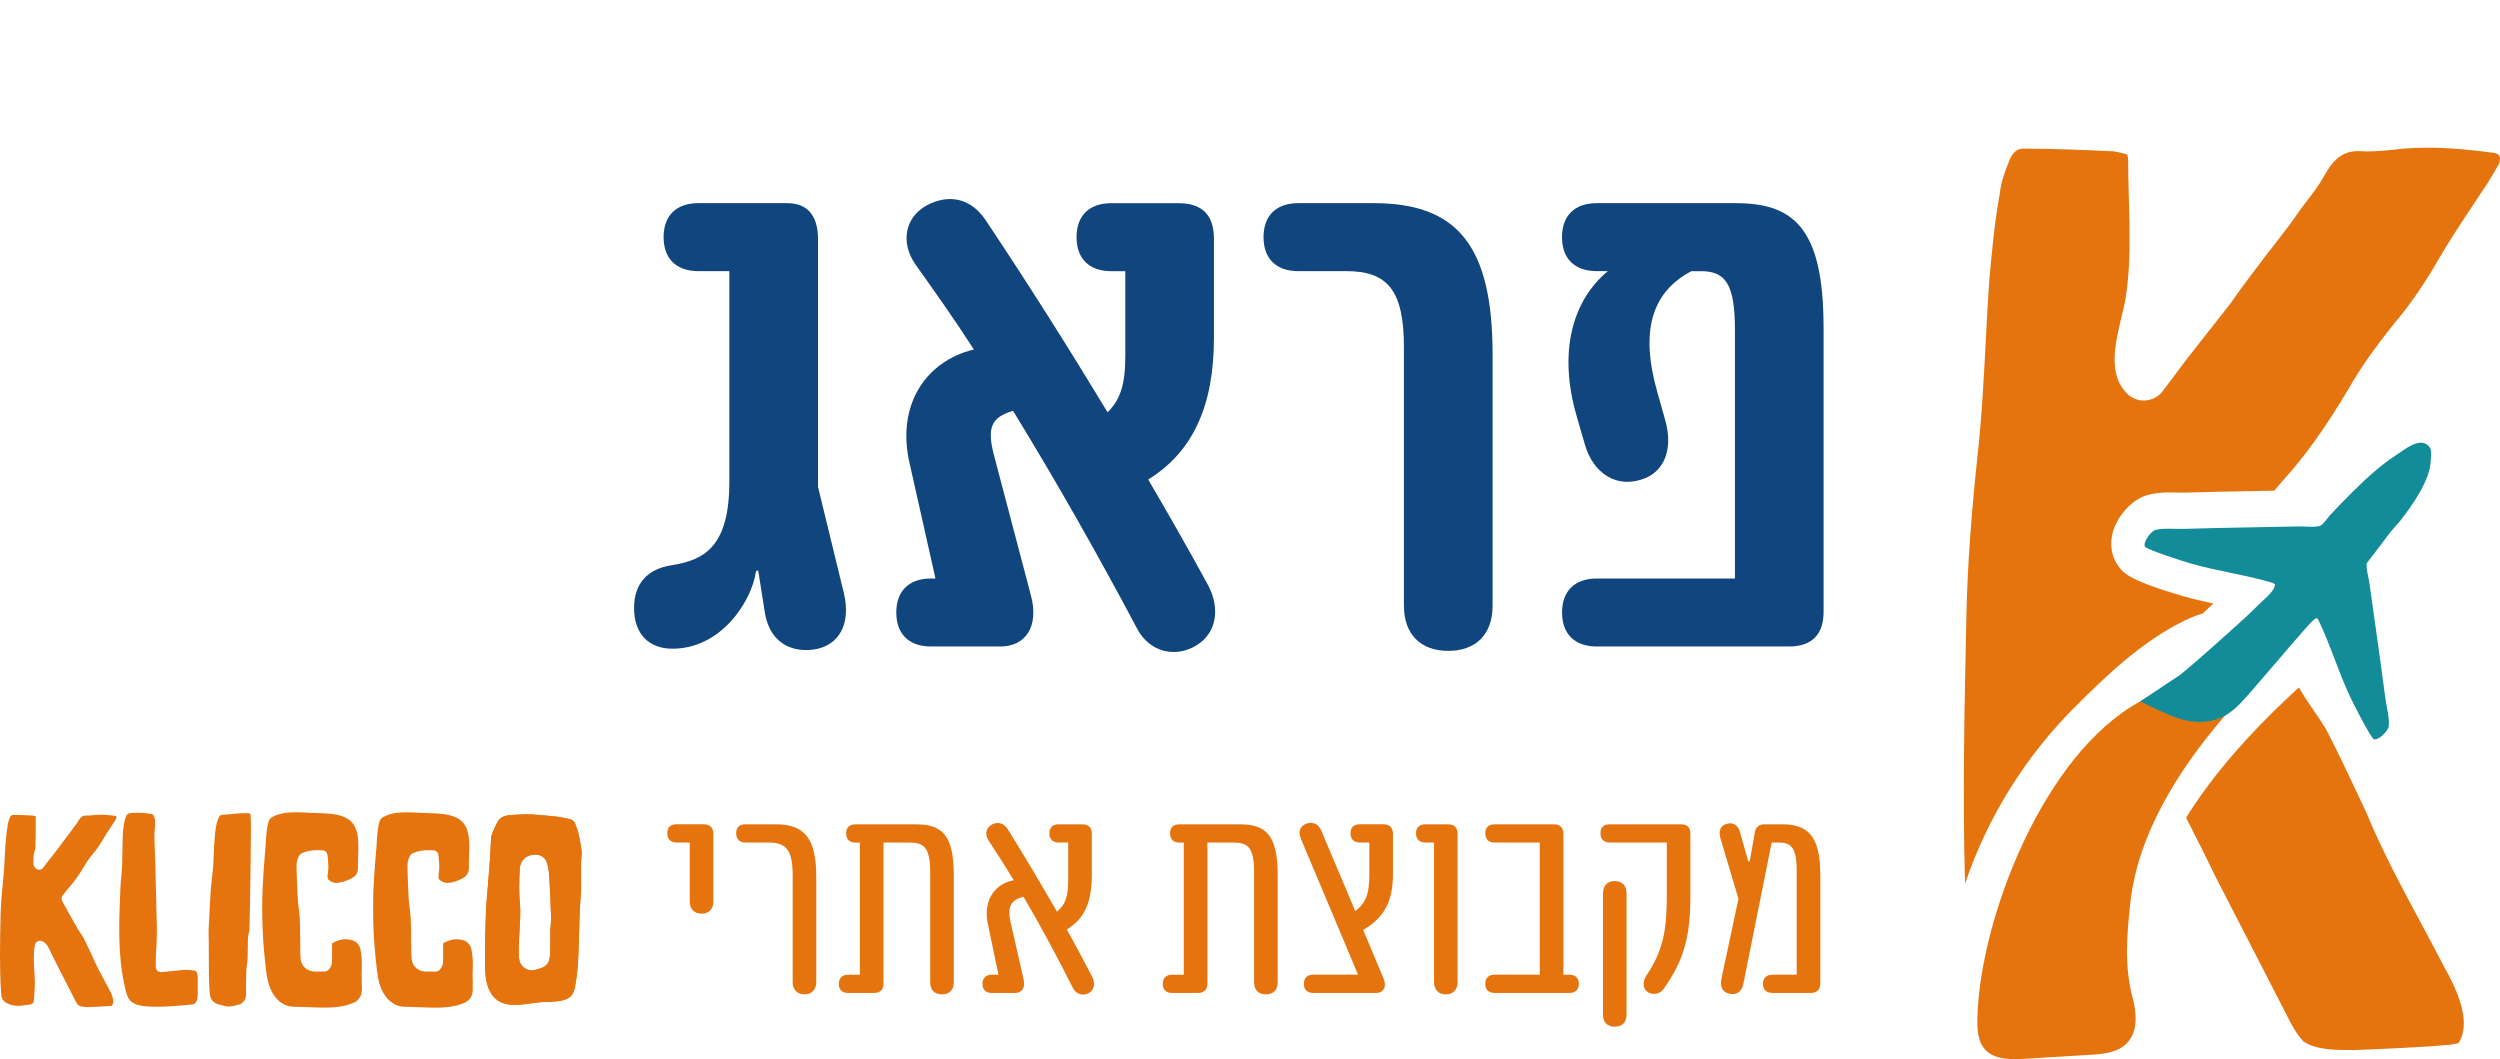
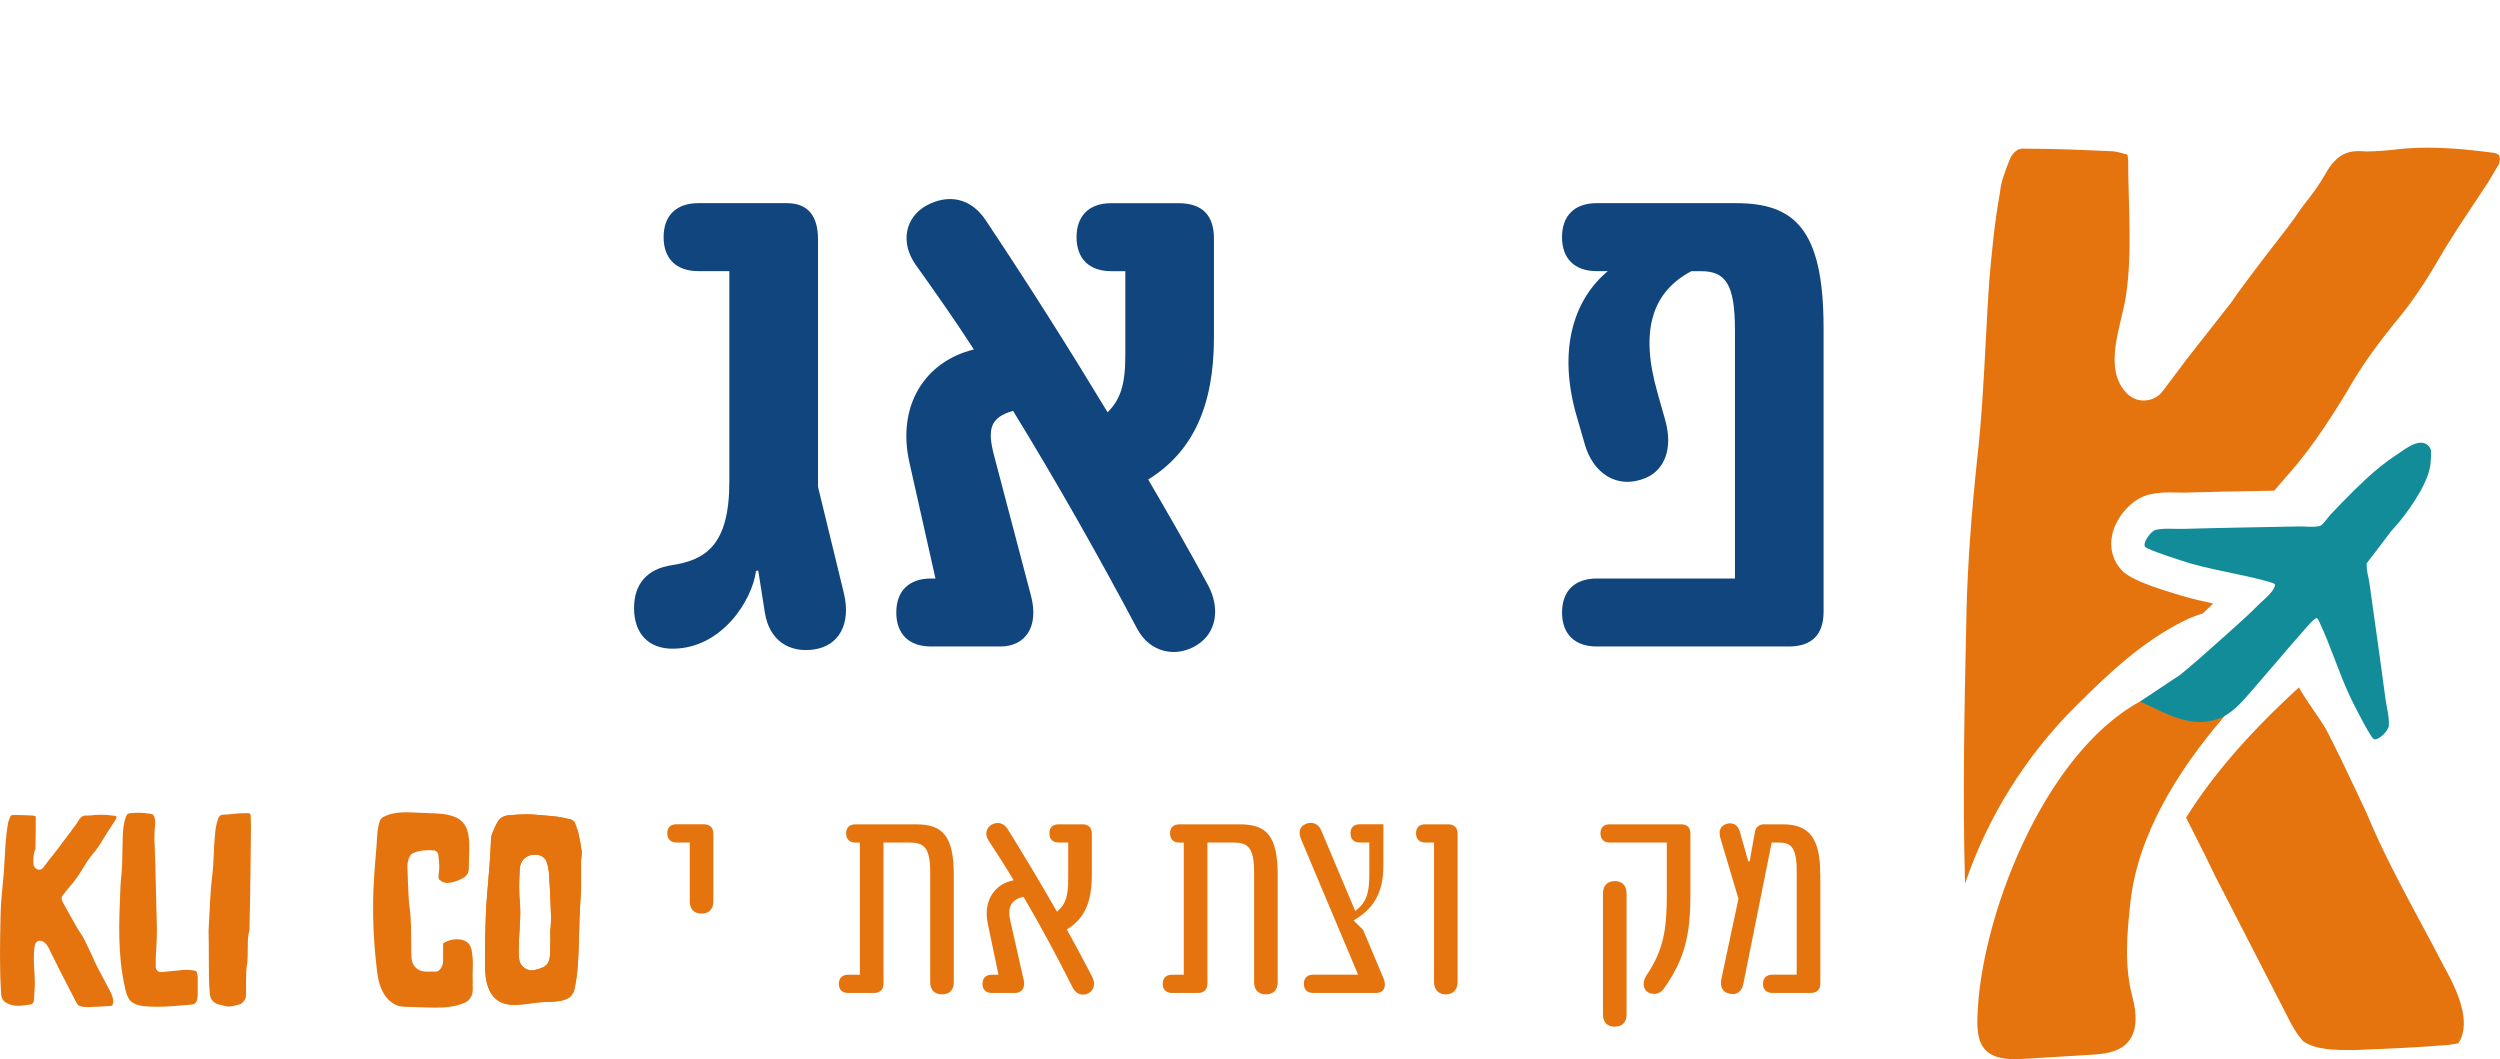
<svg xmlns="http://www.w3.org/2000/svg" id="Layer_2" data-name="Layer 2" viewBox="0 0 612.61 259.54">
  <defs>
    <style>      .cls-1 {        fill: #e5740e;      }      .cls-1, .cls-2, .cls-3 {        stroke-width: 0px;      }      .cls-2 {        fill: #138c99;      }      .cls-3 {        fill: #11457e;      }    </style>
  </defs>
  <g id="Layer_1-2" data-name="Layer 1">
    <path class="cls-1" d="M501.05,257.35c.17,0,.34,0,.51,0,.23,0,.47,0,.7-.02-.41,0-.8.02-1.21,0ZM612.45,38.15c-.22-.37-.87-.65-1.74-.76-.04,0-.08,0-.11,0-4.27-.56-9.94-1.2-15.71-1.2-2.03,0-4.04.07-5.96.23l-.11.02c-3,.34-6.09.67-8.98.67-.17,0-.34-.02-.53-.03-.44-.03-.85-.06-1.26-.06-2.65,0-5.5.69-8.26,5.64-1.46,2.65-3.09,4.76-4.67,6.79-.41.53-.83,1.08-1.24,1.63-2.1,3.14-4.43,6.12-6.68,9.01-1.4,1.8-2.85,3.65-4.21,5.51,0,0-.03.03-.05.04-.38.52-.78,1.03-1.18,1.57-1.65,2.21-3.37,4.46-4.87,6.71-.08.11-.16.24-.25.36l-.63.78c-3.39,4.33-6.78,8.63-10.17,12.95l-3.17,4.23-2.71,3.59c-.99,1.34-2.53,2.17-4.21,2.3-.14,0-.28.02-.43.02-1.51,0-2.97-.6-4.06-1.68-6.13-6.02-1.43-16.69-.34-23.76,1.67-10.83.57-22.57.57-33.53,0-.24-.09-.76-.19-1.3-1.22-.34-2.36-.66-3.39-.8-7.38-.34-14.57-.65-21.48-.65-.14,0-.28,0-.44,0-.09-.02-.17-.02-.27-.02-1.71,0-2.7,1.48-3.15,2.44-1.17,2.92-2.26,5.68-2.5,8.4-.03.17-.05.34-.09.51-1.25,6.95-1.88,13.8-2.53,21.06v.03c-.33,4.8-.59,9.63-.83,14.33-.51,9.67-1.03,19.66-2.15,29.53-1.45,13.77-2.31,25.86-2.59,36.92v.22c-.5,22.86-.98,44.77-.36,66.68,5.58-16.46,14.98-31.5,27.44-43.8,6.89-6.81,15.47-15.28,26.27-20.63,1.34-.66,2.85-1.26,4.54-1.79.35-.32.7-.64.96-.89l.47-.44c.39-.35.78-.72,1.15-1.09-2.52-.54-5.07-1.13-7.58-1.86-13.01-3.78-14.47-5.7-15.54-7.12-1.96-2.6-2.42-5.97-1.26-9.26,1.18-3.33,4.39-7.4,8.63-8.46,1.92-.47,3.81-.53,5.25-.53.59,0,1.2,0,1.79.03.44,0,.86.02,1.26.02h.39c6.21-.19,12.51-.3,18.6-.41,1.15-.02,2.28-.04,3.42-.07.77-.94,1.58-1.9,2.43-2.85,5.14-5.67,9.99-12.45,15.72-22.02,2.74-4.84,6.13-9.72,11-15.8.03-.05.08-.1.11-.16,3.49-4.07,6.94-8.97,10.23-14.57,2.94-5.15,6.23-10.11,9.42-14.91,1.17-1.76,2.34-3.52,3.48-5.27l1.47-2.46,1.16-1.95c.36-1.04.29-1.78.1-2.09ZM598.84,236.75c-.04-.08-.08-.15-.12-.23-1.84-3.56-3.8-7.22-5.71-10.76-4.58-8.56-9.35-17.42-13.14-26.62-.78-1.65-1.57-3.3-2.34-4.97-2.43-5.15-4.94-10.48-7.59-15.55-.87-1.43-1.82-2.84-2.83-4.31-1.1-1.61-2.24-3.27-3.32-5.07-.03-.03-.03-.04-.04-.07-.14-.24-.28-.48-.42-.72l-.35.33c-.53.48-1.07.97-1.6,1.48-.36.34-.72.68-1.09,1.02-8.6,8.11-17.84,18.17-24.6,29.1.52,1.01,1.03,2.02,1.53,3.02,1.96,3.83,3.8,7.46,5.56,11.19,5.89,11.45,11.79,22.91,17.68,34.37,0,.03.02.05.03.07,1.03,2.08,2.3,4.39,3.9,6.11,3.02,2.16,7.8,2.17,12.45,2.17,8.7-.34,15.96-.66,23.28-1.27.5-.09.94-.15,1.34-.22.29-.03.66-.09.92-.16.15-.18.4-.55.71-1.28,1.63-4,.24-9.76-4.26-17.62Z" />
    <path class="cls-1" d="M540.79,165.11c3.8-1.66,7.67-3.18,11.59-4.53,1.95-.67,4.69-2.13,6.75-2.16,2.01-.03,1.29.31.24,1.44-1.79,1.91-3.75,3.67-5.52,5.6-3.1,3.39-6.07,6.9-9.05,10.39-5.66,6.62-10.84,13.72-14.94,21.43-3.93,7.39-6.89,15.41-7.81,23.77-.87,7.92-1.54,15.65.51,23.34,1.02,3.82,1.38,8.41-1.38,11.25-2.24,2.31-5.78,2.65-9,2.84-5.28.32-10.56.64-15.85.96-3,.18-6.83.34-9.32-1.7s-2.53-5.68-2.45-8.6c.67-23.75,15.96-64.22,39.85-77.25" />
    <path class="cls-2" d="M559.28,160.55c-2.64,3.06-5.28,6.13-7.92,9.19-2.22,2.57-4.67,5.34-7.98,6.46-6.85,2.3-12.66-1.45-18.96-4.31l9.81-6.52c3.05-2.49,6.01-5.1,8.94-7.73.83-.72,1.65-1.46,2.46-2.19,2.77-2.46,5.53-4.95,8.13-7.57.58-.58,1.76-1.54,2.63-2.56.62-.72,1.09-1.46,1.09-2.12-.28-.27-.66-.38-1.03-.49-1.34-.4-2.71-.76-4.11-1.09-1.16-.28-2.34-.53-3.52-.78-4.06-.87-8.21-1.66-12.12-2.79-1.51-.44-10.5-3.32-11.06-4.05-.7-.92,1.39-3.86,2.59-4.16,1.96-.48,4.79-.18,6.85-.24,9.43-.28,18.86-.4,28.29-.6,1.69-.03,3.4.28,5.08-.11.74-.18,2.05-2.17,2.59-2.75.93-.99,1.86-1.97,2.81-2.94,1.89-1.95,3.81-3.86,5.8-5.71,2.42-2.25,4.98-4.34,7.75-6.14,1.89-1.22,5.6-4.37,7.75-2.03.93,1.01.49,2.2.49,3.39.03,4.74-4.64,11.31-7.49,14.92l-2.36,2.71c-1.91,2.59-3.89,5.14-5.85,7.69-.12,1.71.47,3.36.7,5.02.55,4.01,1.12,8.01,1.68,12.01l.95,6.77c.43,3.08.85,6.16,1.25,9.25.27,2.04,1.02,4.8.84,6.81-.1,1.23-2.68,3.76-3.7,3.21-.82-.43-5.08-8.87-5.75-10.29-2.86-6.05-4.9-12.9-7.74-18.76-.14-.27-.2-.48-.48-.57-.55-.19-3.75,3.71-4.21,4.21-1.4,1.53-2.71,3.13-4.06,4.69-.05.06-.1.12-.16.18Z" />
    <g>
      <path class="cls-3" d="M199.55,159.14c-6.16.91-11.04-2.17-12.13-9.05l-1.63-10.32-.54.18c-.91,7.06-8.33,19.01-20.46,19.01-5.79,0-9.42-3.62-9.42-9.96,0-5.97,3.26-9.6,9.23-10.5,8.15-1.27,14.12-4.71,14.12-20.46v-51.6h-7.6c-5.43,0-8.51-3.08-8.51-8.33s3.08-8.33,8.51-8.33h21.73c5.07,0,7.6,3.08,7.6,8.87v60.65l6.34,26.07c1.81,7.6-1.27,12.85-7.24,13.76Z" />
      <path class="cls-3" d="M293.33,158.06c-5.25,3.26-11.59,1.81-14.67-3.98-9.41-17.74-19.55-35.67-30.42-53.41-5.43,1.63-6.52,4.16-4.53,11.41l8.87,33.67c2.17,7.97-1.45,12.67-7.42,12.67h-17.02c-5.43,0-8.51-3.08-8.51-8.33s3.08-8.33,8.51-8.33h1.09l-6.34-28.24c-3.26-14.12,3.8-24.98,15.75-27.88-4.53-7.06-9.41-13.94-14.3-20.82-3.8-5.43-2.53-11.59,2.72-14.48,5.43-2.9,10.86-1.81,14.48,3.62,10.5,15.75,20.46,31.5,29.87,47.07,3.08-3.08,4.34-6.7,4.34-13.76v-20.82h-3.44c-5.43,0-8.51-3.08-8.51-8.33s3.08-8.33,8.51-8.33h16.47c5.79,0,8.69,2.9,8.69,8.69v24.26c0,16.84-5.25,28.06-16.11,34.76,5.07,8.69,9.96,17.2,14.67,25.89,3.08,5.79,1.99,11.77-2.72,14.66Z" />
-       <path class="cls-3" d="M344.02,148.46v-63.37c0-13.94-3.98-18.65-14.12-18.65h-11.77c-5.43,0-8.51-3.08-8.51-8.33s3.08-8.33,8.51-8.33h18.47c20.46,0,29.15,10.32,29.15,37.11v61.56c0,6.88-3.98,11.04-10.86,11.04s-10.86-4.16-10.86-11.04Z" />
      <path class="cls-3" d="M446.86,80.21v69.7c0,5.61-2.9,8.51-8.51,8.51h-47.07c-5.43,0-8.51-3.08-8.51-8.33s3.08-8.33,8.51-8.33h33.86v-60.83c0-11.41-2.35-14.48-8.33-14.48h-2.35c-9.59,5.07-12.67,14.48-8.33,29.69l1.99,7.06c1.81,6.7-.18,11.95-4.89,13.94-7.06,2.9-12.85-1.27-14.85-8.15l-1.99-6.88c-4.71-16.11-.91-28.61,7.6-35.67h-2.72c-5.43,0-8.51-3.08-8.51-8.33s3.08-8.33,8.51-8.33h34.04c14.12,0,21.54,5.97,21.54,30.42Z" />
    </g>
    <g>
      <path class="cls-1" d="M169.02,220.92v-14.47h-3.24c-1.45,0-2.27-.83-2.27-2.27s.83-2.2,2.27-2.2h6.61c1.58,0,2.41.83,2.41,2.34v16.6c0,1.86-1.1,2.96-2.89,2.96s-2.89-1.1-2.89-2.96Z" />
-       <path class="cls-1" d="M194.24,240.63v-26.18c0-6.06-1.58-7.99-5.79-7.99h-5.79c-1.45,0-2.27-.83-2.27-2.27s.83-2.2,2.27-2.2h7.51c6.96,0,9.85,3.44,9.85,12.88v25.77c0,1.86-1.1,3.03-2.89,3.03s-2.89-1.17-2.89-3.03Z" />
      <path class="cls-1" d="M233.72,214.45v26.25c0,1.86-1.03,2.96-2.89,2.96s-2.89-1.1-2.89-2.96v-26.87c0-6.2-1.52-7.37-5.1-7.37h-6.34v34.52c0,1.52-.83,2.34-2.34,2.34h-6.34c-1.45,0-2.27-.83-2.27-2.2,0-1.45.83-2.27,2.27-2.27h2.89v-32.38h-1.1c-1.45,0-2.27-.83-2.27-2.27s.83-2.2,2.27-2.2h14.88c6.48,0,9.23,2.76,9.23,12.47Z" />
      <path class="cls-1" d="M266.86,243.31c-1.38.83-3.1.41-3.93-1.17-3.79-7.51-7.79-15.02-12.12-22.39-3.03.69-4.07,2.48-3.17,6.2l3.17,13.99c.55,2.07-.41,3.38-2.07,3.38h-5.72c-1.45,0-2.27-.83-2.27-2.2,0-1.45.83-2.27,2.27-2.27h1.65l-2.62-12.54c-1.17-5.58,1.65-9.71,6.34-10.61-1.93-3.24-4-6.48-6.13-9.71-1.03-1.52-.62-3.1.76-3.93,1.45-.76,2.89-.41,3.86,1.03,4.2,6.75,8.27,13.57,12.13,20.32,2.27-1.93,2.75-4,2.75-8.2v-8.75h-2.34c-1.45,0-2.27-.83-2.27-2.27s.83-2.2,2.27-2.2h5.79c1.58,0,2.34.83,2.34,2.34v9.78c0,6.75-1.58,10.89-6.13,13.64,2.14,3.86,4.2,7.72,6.2,11.57.83,1.58.55,3.17-.76,4Z" />
      <path class="cls-1" d="M313.09,214.45v26.25c0,1.86-1.03,2.96-2.89,2.96s-2.89-1.1-2.89-2.96v-26.87c0-6.2-1.52-7.37-5.1-7.37h-6.34v34.52c0,1.52-.83,2.34-2.34,2.34h-6.34c-1.45,0-2.27-.83-2.27-2.2,0-1.45.83-2.27,2.27-2.27h2.89v-32.38h-1.1c-1.45,0-2.27-.83-2.27-2.27s.83-2.2,2.27-2.2h14.88c6.48,0,9.23,2.76,9.23,12.47Z" />
-       <path class="cls-1" d="M334.03,227.88l4.96,11.78c.9,2.07.07,3.65-1.72,3.65h-15.5c-1.45,0-2.27-.83-2.27-2.2,0-1.45.83-2.27,2.27-2.27h11.02l-13.92-33.07c-.83-1.86-.41-3.31,1.24-3.93,1.45-.55,2.96,0,3.65,1.65l8.34,19.77c2.76-2.14,3.44-4.48,3.44-8.89v-7.92h-2.34c-1.45,0-2.27-.83-2.27-2.27s.83-2.2,2.27-2.2h5.79c1.52,0,2.34.83,2.34,2.34v10.06c0,6.89-2.48,10.68-7.3,13.5Z" />
+       <path class="cls-1" d="M334.03,227.88l4.96,11.78c.9,2.07.07,3.65-1.72,3.65h-15.5c-1.45,0-2.27-.83-2.27-2.2,0-1.45.83-2.27,2.27-2.27h11.02l-13.92-33.07c-.83-1.86-.41-3.31,1.24-3.93,1.45-.55,2.96,0,3.65,1.65l8.34,19.77c2.76-2.14,3.44-4.48,3.44-8.89v-7.92h-2.34c-1.45,0-2.27-.83-2.27-2.27s.83-2.2,2.27-2.2h5.79v10.06c0,6.89-2.48,10.68-7.3,13.5Z" />
      <path class="cls-1" d="M351.4,240.63v-34.17h-2.14c-1.45,0-2.27-.83-2.27-2.27s.83-2.2,2.27-2.2h5.58c1.52,0,2.34.83,2.34,2.34v36.31c0,1.86-1.1,3.03-2.89,3.03s-2.89-1.17-2.89-3.03Z" />
-       <path class="cls-1" d="M386.88,241.11c0,1.38-.83,2.2-2.27,2.2h-18.39c-1.45,0-2.27-.83-2.27-2.2,0-1.45.83-2.27,2.27-2.27h11.09v-32.38h-11.09c-1.45,0-2.27-.83-2.27-2.27s.83-2.2,2.27-2.2h14.54c1.52,0,2.34.83,2.34,2.34v34.52h1.52c1.45,0,2.27.83,2.27,2.27Z" />
      <path class="cls-1" d="M403.89,243.18c-1.31-.76-1.45-2.41-.55-4,4.34-6.34,5.1-11.5,5.1-19.91v-12.81h-13.99c-1.45,0-2.27-.83-2.27-2.27s.83-2.2,2.27-2.2h17.43c1.58,0,2.34.76,2.34,2.34v14.95c0,9.71-1.31,15.64-6.48,22.94-.9,1.38-2.55,1.65-3.86.96ZM392.8,248.62v-29.69c0-1.93,1.1-3.03,2.89-3.03s2.89,1.1,2.89,3.03v29.69c0,1.86-1.03,2.96-2.89,2.96s-2.89-1.1-2.89-2.96Z" />
      <path class="cls-1" d="M446.06,214.17v26.8c0,1.52-.83,2.34-2.34,2.34h-9.37c-1.52,0-2.34-.83-2.34-2.2,0-1.45.83-2.27,2.34-2.27h5.92v-25.56c0-5.92-1.65-6.82-4.34-6.82h-1.79l-6.96,34.72c-.41,1.86-1.65,2.69-3.31,2.34-1.79-.34-2.41-1.72-2.07-3.58l4.2-19.7-4.41-14.81c-.55-1.86,0-3.17,1.65-3.58,1.52-.41,2.76.41,3.17,2.2l2,7.03h.34l1.31-7.37c.21-1.03,1.1-1.72,2.2-1.72h4.48c6.13,0,9.3,2.76,9.3,12.19Z" />
    </g>
    <g>
      <g>
        <path class="cls-1" d="M28.52,200.07c-.05-.08-.19-.14-.38-.16-.01,0-.02,0-.03,0-.93-.12-2.16-.26-3.41-.26-.44,0-.88.02-1.3.05h-.02c-.65.08-1.33.15-1.95.15-.04,0-.08,0-.11,0-.1,0-.19-.01-.27-.01-.58,0-1.19.15-1.79,1.22-.32.57-.67,1.03-1.02,1.48-.09.12-.18.23-.27.35-.46.68-.96,1.33-1.45,1.96-.3.39-.62.79-.91,1.2,0,0,0,0-.01.01-.08.11-.17.22-.26.34-.36.48-.73.97-1.06,1.46-.02.03-.04.05-.06.08l-.14.17c-.74.94-1.47,1.88-2.21,2.81l-.69.92-.59.78c-.22.29-.55.47-.91.5-.03,0-.06,0-.09,0-.33,0-.65-.13-.88-.37-.14-.14-.52-.51-.52-1.11,0-.12,0-.24,0-.36-.01-.97-.02-2.08.46-3.2.01-.02.02-.05.03-.07.01-.04.01-.23.01-.37v-.04c.07-2.41.07-4.9.07-7.31,0-.05-.02-.16-.04-.28-.26-.08-.51-.14-.74-.17-1.6-.08-3.17-.14-4.67-.14-.03,0-.06,0-.1,0-.02,0-.04,0-.06,0-.37,0-.59.32-.69.53-.25.63-.49,1.23-.54,1.83,0,.04-.01.08-.02.11-.27,1.51-.41,3-.55,4.58h0c-.07,1.05-.13,2.1-.18,3.12-.11,2.1-.22,4.27-.47,6.42-.31,2.99-.5,5.62-.56,8.02v.05c-.14,6.59-.28,12.82.14,19.17,0,.01,0,.02,0,.03.05,1.09.49,1.78,1.47,2.29.79.42,1.66.62,2.66.62.26,0,.55-.01.84-.04.4-.04.78-.09,1.15-.15.33-.05.68-.1,1.02-.13.51-.09.7-.32.81-.66.09-.37.1-.54.1-.58,0-.02,0-.05,0-.07.03-.46.06-.93.09-1.38.06-.91.12-1.76.12-2.62s-.06-1.85-.12-2.86c-.13-2.17-.27-4.41.15-6.45.07-.35.29-.66.6-.84.19-.11.41-.17.63-.17.14,0,.27.02.4.06,1.17.39,1.71,1.6,2.14,2.57.1.23.2.44.28.59,0,.02.02.03.02.04.22.44.44.86.65,1.28.43.83.83,1.62,1.21,2.43,1.28,2.49,2.56,4.98,3.84,7.47,0,0,0,.01,0,.02.22.45.5.95.85,1.33.65.47,1.7.47,2.71.47,1.89-.08,3.47-.14,5.06-.27.11-.02.2-.03.29-.05.06,0,.14-.02.2-.03.03-.04.09-.12.15-.28.36-.87.05-2.12-.92-3.83-.01-.02-.02-.03-.03-.05-.4-.77-.83-1.57-1.24-2.34-1-1.86-2.03-3.78-2.86-5.78-.17-.36-.34-.72-.51-1.08-.53-1.12-1.07-2.28-1.65-3.38-.19-.31-.4-.62-.61-.94-.24-.35-.49-.71-.72-1.1,0,0,0-.01-.01-.02-1.29-2.23-2.53-4.49-3.8-6.81-.24-.44-.19-.98.11-1.38.13-.17.26-.35.4-.53.37-.49.8-1.05,1.3-1.61,1.12-1.23,2.17-2.71,3.42-4.78.59-1.05,1.33-2.11,2.39-3.43,0-.01.02-.02.03-.03.76-.88,1.51-1.95,2.22-3.17.64-1.12,1.36-2.2,2.05-3.24.25-.38.51-.77.76-1.15l.32-.53.25-.42c.08-.23.06-.39.02-.46ZM4.3,247.71s.07,0,.11,0c.05,0,.1,0,.15,0-.09,0-.17,0-.26,0Z" />
-         <path class="cls-1" d="M9.99,200.01c.02.1.02.19.02.28,0-.09-.01-.18-.02-.28Z" />
      </g>
      <path class="cls-1" d="M48.2,238.24c-.03-.09-.11-.31-.51-.4-.77-.12-1.5-.18-2.18-.18-.54,0-1.06.04-1.54.11-.02,0-.05,0-.07.01l-.62.06c-1.2.12-2.45.24-3.73.37-.04,0-.08,0-.12,0-.31,0-.61-.12-.85-.33-.26-.24-.41-.58-.41-.93v-2.14s0-.05,0-.08c.14-2.36.28-4.79.28-7.19-.04-1.82-.09-3.69-.14-5.51-.05-1.88-.11-3.83-.14-5.75-.07-3.02-.14-6.14-.28-9.31-.08-1.59-.06-2.96.08-4.32.13-1.36.08-2.32-.53-3.08,0,0-.01,0-.02,0-.25-.09-.46-.17-.62-.17-.07,0-.14,0-.22-.02-.84-.15-1.7-.22-2.62-.22-.59,0-1.21.03-1.9.09-.01,0-.02,0-.04,0-.65.04-.91.23-1.18.91-.59,1.59-.71,3.39-.77,4.95-.04,1.11-.05,2.24-.07,3.34-.02,1.12-.04,2.27-.07,3.43-.04,1.01-.13,1.99-.22,2.93-.09.95-.17,1.85-.21,2.78v.11c-.36,8.35-.7,16.24,1.11,24.25,0,0,0,.01,0,.02.28,1.35.59,2.35,1.23,3.16,1.11,1.25,3.22,1.48,5.14,1.54h.02c.49.02,1.01.03,1.53.03,2.35,0,4.77-.21,7.11-.42.42-.04.84-.07,1.25-.11.01,0,.03,0,.04,0,.58-.03,1.04-.24,1.36-1.12.06-.22.08-.51.11-.82.02-.17.03-.34.05-.52v-4.28c0-.35-.12-.83-.23-1.21Z" />
      <path class="cls-1" d="M61.44,199.87c-.04-.52-.34-.59-.5-.6-.95,0-1.85,0-2.79.07-.44.03-.87.08-1.32.13-.69.08-1.41.16-2.15.16-.64.05-.92.25-1.16.85,0,0,0,.01,0,.02-.64,1.53-.77,3.16-.91,4.89v.02c-.13,1.29-.18,2.63-.23,3.91-.04.88-.07,1.78-.13,2.68-.07,1-.18,1.98-.29,2.92-.11.91-.21,1.86-.28,2.8-.19,2.61-.32,5.31-.42,7.48-.05,1.05-.1,2.04-.15,2.86.06,2.35.06,4.44.06,6.46,0,3.22,0,6,.22,8.76.11,1.45.67,2.26,1.94,2.79,0,0,0,0,.01,0,.12.05.34.1.56.14.31.06.67.12,1.02.27.34.11.7.16,1.09.16.83,0,1.69-.24,2.6-.5.12-.03.24-.07.36-.1.02-.02.05-.04.08-.06.06-.04.12-.09.18-.13.72-.58,1.06-1.23,1.06-2.05v-3.35s0-.05,0-.08c.03-.43.03-.85.04-1.3.01-.7.02-1.42.11-2.14,0-.03,0-.05.01-.07.26-1.38.26-2.81.26-4.19,0-.02,0-.04,0-.07.02-.38.02-.76.02-1.16,0-1.01.01-2.05.31-3.11.01-.04.03-.09.04-.13.05-.13.05-.35.05-.6,0-.01,0-.03,0-.04.04-1.06.05-2.14.07-3.19.02-1.06.04-2.15.07-3.22.04-1.67.05-3.34.07-4.96.02-1.62.04-3.29.07-4.93,0-1.32.02-2.67.04-3.96.02-1.29.04-2.63.04-3.94,0-1.17,0-2.39-.07-3.49Z" />
-       <path class="cls-1" d="M88.65,241.19v-.02s0-.05,0-.07c0-.39,0-.78-.02-1.2-.02-.85-.03-1.72.02-2.58.07-1.59-.02-3.04-.27-4.42-.26-1.48-1.13-2.36-2.56-2.63,0,0-.01,0-.02,0-.38-.08-.75-.11-1.12-.11-1,0-1.99.27-3.03.84-.01,0-.03.01-.04.02-.13.06-.27.14-.24.54,0,.04,0,.08,0,.11v3.71c0,1.02-.34,1.83-1.02,2.4-.23.19-.51.29-.81.29h-2.43s-.05,0-.07,0c-1.91-.11-3.18-1.3-3.39-3.19,0-.02,0-.03,0-.05-.07-1.04-.07-1.99-.07-3-.03-.92-.04-1.87-.04-2.78,0-1.35-.02-2.75-.1-4.08v-.03c-.04-.8-.14-1.61-.24-2.47-.11-.86-.22-1.76-.26-2.66-.14-2.51-.21-5.05-.28-7.51v-.04c0-.96.21-1.81.66-2.61.12-.22.31-.4.54-.51,1.43-.71,2.87-.81,3.97-.81.43,0,.85.02,1.21.03.63.03,1.14.51,1.2,1.14.02.19.04.37.06.56.14,1.37.28,2.78,0,4.2-.14.93.1,1.21.22,1.33.63.51,1.26.76,1.93.77,1.16-.06,2.38-.43,3.72-1.14,1.1-.58,1.59-1.43,1.54-2.69v-.03c-.01-.87.02-1.79.05-2.67.08-2.1.15-4.27-.34-6.05-.5-1.83-1.56-3-3.33-3.68-1.87-.71-3.91-.78-6.07-.85-.8-.02-1.64-.06-2.45-.1-1.01-.05-2.06-.11-3.07-.11-2.55,0-4.35.37-5.82,1.19-.39.21-.61.48-.79.92-.53,1.46-.63,3.32-.74,5.11-.05.82-.1,1.68-.19,2.49-.28,3.1-.49,6.24-.63,9.34-.22,6.2.02,12.33.71,18.21,0,.01,0,.02,0,.03.2,2.1.46,4.31,1.32,6.15,0,0,0,.01,0,.02.88,1.97,2.35,3.41,4.02,3.95.95.29,2.12.29,3.25.29h.02c.82.02,1.67.05,2.49.08,1.09.04,2.22.09,3.33.09,2.09,0,4.79-.14,7.21-1.2,0,0,0,0,.01,0,.69-.29,1.21-.79,1.6-1.51.47-.89.42-1.83.35-3.02Z" />
      <path class="cls-1" d="M115.85,241.19v-.02s0-.05,0-.07c0-.39,0-.78-.02-1.2-.02-.85-.03-1.72.02-2.58.07-1.59-.02-3.04-.27-4.42-.26-1.48-1.12-2.36-2.56-2.63,0,0-.01,0-.02,0-.38-.08-.75-.11-1.12-.11-1,0-1.99.27-3.03.84-.01,0-.03.01-.04.02-.13.06-.27.14-.23.54,0,.04,0,.08,0,.12v3.71c0,1.02-.35,1.83-1.03,2.4-.23.19-.51.29-.81.29h-2.43s-.05,0-.07,0c-1.91-.11-3.18-1.3-3.39-3.19,0-.02,0-.03,0-.05-.08-1.04-.08-1.99-.08-3-.03-.92-.04-1.87-.04-2.78,0-1.35-.02-2.75-.1-4.08v-.03c-.03-.8-.14-1.61-.24-2.47-.11-.86-.22-1.76-.26-2.66-.14-2.51-.22-5.05-.29-7.51v-.04c0-.96.21-1.81.66-2.61.12-.22.31-.4.54-.51,1.43-.71,2.87-.81,3.97-.81.43,0,.86.02,1.21.03.63.03,1.14.51,1.2,1.14.02.19.04.37.06.56.14,1.37.28,2.78,0,4.2-.14.93.1,1.21.22,1.33.63.51,1.26.76,1.93.77,1.16-.06,2.38-.43,3.72-1.14,1.1-.58,1.59-1.43,1.54-2.69v-.03c-.01-.87.02-1.79.05-2.67.08-2.1.15-4.27-.34-6.05-.5-1.83-1.56-3-3.33-3.68-1.87-.71-3.91-.78-6.07-.85-.8-.02-1.64-.06-2.45-.1-1.01-.05-2.06-.11-3.07-.11-2.56,0-4.35.37-5.82,1.19-.38.21-.61.48-.79.92-.53,1.46-.63,3.32-.74,5.11-.05.82-.1,1.68-.19,2.49-.28,3.1-.5,6.24-.64,9.34-.21,6.2.02,12.33.71,18.21,0,.01,0,.02,0,.03.2,2.1.46,4.31,1.32,6.15,0,0,0,.01,0,.02.89,1.97,2.35,3.41,4.02,3.95.95.29,2.12.29,3.25.29h.02c.82.02,1.67.05,2.49.08,1.09.04,2.22.09,3.33.09,2.09,0,4.8-.14,7.21-1.2,0,0,.01,0,.01,0,.69-.29,1.21-.79,1.6-1.51.47-.89.42-1.83.35-3.02Z" />
      <g>
        <path class="cls-1" d="M142.52,208.49c-.21-1.56-.49-3.06-.83-4.47-.12-.47-.29-.94-.48-1.43-.11-.29-.22-.58-.32-.89-.21-.43-.56-.73-1.03-.9-1.19-.28-2.31-.54-3.44-.68-.01,0-.02,0-.03,0-.96-.14-1.9-.21-2.91-.29-.5-.04-1.02-.08-1.53-.13,0,0-.02,0-.02,0-.89-.1-1.83-.15-2.85-.15-1.53,0-3.07.11-4.38.22-.9.09-2.09.43-2.72,1.57-.01.02-.02.04-.03.05-.51.84-.91,1.83-1.33,2.87-.02.03-.03.07-.05.1-.12.23-.17.59-.23.98-.04.74-.07,1.49-.11,2.24-.04.76-.07,1.52-.11,2.27,0,0,0,.02,0,.02-.07,1.09-.16,2.17-.25,3.21-.09,1.03-.18,2.08-.25,3.14v.02c-.05.67-.11,1.33-.17,2-.17,2.01-.35,4.08-.4,6.14,0,0,0,.01,0,.02-.14,3.53-.21,7.11-.21,10.65,0,2.05,0,3.98.46,5.83.35,1.39,1.11,3.26,2.74,4.31.01,0,.02.01.03.02,1.24.85,2.83,1.03,3.95,1.03.27,0,.54-.01.82-.03.02,0,.03,0,.05,0,1.01-.04,2.01-.18,3.08-.33.86-.12,1.76-.24,2.66-.31.01,0,.03,0,.04,0,.33-.01.66-.03.99-.04,1.3-.05,2.53-.09,3.75-.3,2.08-.42,2.98-1.23,3.42-3.08v-.03c.07-.4.14-.81.21-1.17.61-3.43.7-6.77.79-10.32.03-1.22.06-2.49.12-3.75,0-1.2.07-2.44.13-3.64.03-.61.07-1.25.09-1.87,0-.01,0-.03,0-.04.07-1.06.14-2.18.21-3.31v-6.88s0-.07,0-.1c.02-.23.04-.46.06-.7.06-.65.12-1.32.08-1.85ZM134.9,227.33c-.02.34-.04.69-.06,1.03,0,.3,0,.61.02.93.02.67.03,1.36-.01,2.1,0,.01,0,.03,0,.04,0,1.07,0,2.18-.15,3.31-.16,1.64-1.46,2.22-1.95,2.44-.02.01-.04.02-.07.03-.63.23-1.23.39-1.81.53h-.03s-.07.02-.1.03c-.13.02-.27.03-.41.03-1.7,0-2.99-1.42-3.11-2.72-.13-1.09-.16-2.33-.08-3.68.03-1.19.1-2.38.17-3.54.13-2.12.25-4.13.12-6.15-.14-1.37-.22-2.83-.22-4.24,0-1.54.07-2.99.14-4.39.02-2.12,1.53-3.65,3.61-3.65.06,0,.12,0,.18,0,.71,0,1.74.14,2.55,1.22.07.09.12.19.16.29.64,1.61.73,3.34.8,4.87v.04c.14,2.65.29,5.4.36,8.15.06,1.13-.02,2.25-.08,3.33Z" />
        <path class="cls-1" d="M142.52,208.49c-.21-1.56-.49-3.06-.83-4.47-.12-.47-.29-.94-.48-1.43-.11-.29-.22-.58-.32-.89-.21-.43-.56-.73-1.03-.9-1.19-.28-2.31-.54-3.44-.68-.01,0-.02,0-.03,0-.96-.14-1.9-.21-2.91-.29-.5-.04-1.02-.08-1.53-.13,0,0-.02,0-.02,0-.89-.1-1.83-.15-2.85-.15-1.53,0-3.07.11-4.38.22-.9.09-2.09.43-2.72,1.57-.01.02-.02.04-.03.05-.51.84-.91,1.83-1.33,2.87-.02.03-.03.07-.05.1-.12.23-.17.59-.23.98-.04.74-.07,1.49-.11,2.24-.04.76-.07,1.52-.11,2.27,0,0,0,.02,0,.02-.07,1.09-.16,2.17-.25,3.21-.09,1.03-.18,2.08-.25,3.14v.02c-.05.67-.11,1.33-.17,2-.17,2.01-.35,4.08-.4,6.14,0,0,0,.01,0,.02-.14,3.53-.21,7.11-.21,10.65,0,2.05,0,3.98.46,5.83.35,1.39,1.11,3.26,2.74,4.31.01,0,.02.01.03.02,1.24.85,2.83,1.03,3.95,1.03.27,0,.54-.01.82-.03.02,0,.03,0,.05,0,1.01-.04,2.01-.18,3.08-.33.86-.12,1.76-.24,2.66-.31.01,0,.03,0,.04,0,.33-.01.66-.03.99-.04,1.3-.05,2.53-.09,3.75-.3,2.08-.42,2.98-1.23,3.42-3.08v-.03c.07-.4.14-.81.21-1.17.61-3.43.7-6.77.79-10.32.03-1.22.06-2.49.12-3.75,0-1.2.07-2.44.13-3.64.03-.61.07-1.25.09-1.87,0-.01,0-.03,0-.04.07-1.06.14-2.18.21-3.31v-6.88s0-.07,0-.1c.02-.23.04-.46.06-.7.06-.65.12-1.32.08-1.85ZM134.9,227.33c-.02.34-.04.69-.06,1.03,0,.3,0,.61.02.93.02.67.03,1.36-.01,2.1,0,.01,0,.03,0,.04,0,1.07,0,2.18-.15,3.31-.16,1.64-1.46,2.22-1.95,2.44-.02.01-.04.02-.07.03-.63.23-1.23.39-1.81.53h-.03s-.07.02-.1.03c-.13.02-.27.03-.41.03-1.7,0-2.99-1.42-3.11-2.72-.13-1.09-.16-2.33-.08-3.68.03-1.19.1-2.38.17-3.54.13-2.12.25-4.13.12-6.15-.14-1.37-.22-2.83-.22-4.24,0-1.54.07-2.99.14-4.39.02-2.12,1.53-3.65,3.61-3.65.06,0,.12,0,.18,0,.71,0,1.74.14,2.55,1.22.07.09.12.19.16.29.64,1.61.73,3.34.8,4.87v.04c.14,2.65.29,5.4.36,8.15.06,1.13-.02,2.25-.08,3.33ZM142.52,208.49c-.21-1.56-.49-3.06-.83-4.47-.12-.47-.29-.94-.48-1.43-.11-.29-.22-.58-.32-.89-.21-.43-.56-.73-1.03-.9-1.19-.28-2.31-.54-3.44-.68-.01,0-.02,0-.03,0-.96-.14-1.9-.21-2.91-.29-.5-.04-1.02-.08-1.53-.13,0,0-.02,0-.02,0-.89-.1-1.83-.15-2.85-.15-1.53,0-3.07.11-4.38.22-.9.09-2.09.43-2.72,1.57-.01.02-.02.04-.03.05-.51.84-.91,1.83-1.33,2.87-.02.03-.03.07-.05.1-.12.23-.17.59-.23.98-.04.74-.07,1.49-.11,2.24-.04.76-.07,1.52-.11,2.27,0,0,0,.02,0,.02-.07,1.09-.16,2.17-.25,3.21-.09,1.03-.18,2.08-.25,3.14v.02c-.05.67-.11,1.33-.17,2-.17,2.01-.35,4.08-.4,6.14,0,0,0,.01,0,.02-.14,3.53-.21,7.11-.21,10.65,0,2.05,0,3.98.46,5.83.35,1.39,1.11,3.26,2.74,4.31.01,0,.02.01.03.02,1.24.85,2.83,1.03,3.95,1.03.27,0,.54-.01.82-.03.02,0,.03,0,.05,0,1.01-.04,2.01-.18,3.08-.33.86-.12,1.76-.24,2.66-.31.01,0,.03,0,.04,0,.33-.01.66-.03.99-.04,1.3-.05,2.53-.09,3.75-.3,2.08-.42,2.98-1.23,3.42-3.08v-.03c.07-.4.14-.81.21-1.17.61-3.43.7-6.77.79-10.32.03-1.22.06-2.49.12-3.75,0-1.2.07-2.44.13-3.64.03-.61.07-1.25.09-1.87,0-.01,0-.03,0-.04.07-1.06.14-2.18.21-3.31v-6.88s0-.07,0-.1c.02-.23.04-.46.06-.7.06-.65.12-1.32.08-1.85ZM134.9,227.33c-.02.34-.04.69-.06,1.03,0,.3,0,.61.02.93.02.67.03,1.36-.01,2.1,0,.01,0,.03,0,.04,0,1.07,0,2.18-.15,3.31-.16,1.64-1.46,2.22-1.95,2.44-.02.01-.04.02-.07.03-.63.23-1.23.39-1.81.53h-.03s-.07.02-.1.03c-.13.02-.27.03-.41.03-1.7,0-2.99-1.42-3.11-2.72-.13-1.09-.16-2.33-.08-3.68.03-1.19.1-2.38.17-3.54.13-2.12.25-4.13.12-6.15-.14-1.37-.22-2.83-.22-4.24,0-1.54.07-2.99.14-4.39.02-2.12,1.53-3.65,3.61-3.65.06,0,.12,0,.18,0,.71,0,1.74.14,2.55,1.22.07.09.12.19.16.29.64,1.61.73,3.34.8,4.87v.04c.14,2.65.29,5.4.36,8.15.06,1.13-.02,2.25-.08,3.33ZM134.84,231.39h0M142.52,208.49c-.21-1.56-.49-3.06-.83-4.47-.12-.47-.29-.94-.48-1.43-.11-.29-.22-.58-.32-.89-.21-.43-.56-.73-1.03-.9-1.19-.28-2.31-.54-3.44-.68-.01,0-.02,0-.03,0-.96-.14-1.9-.21-2.91-.29-.5-.04-1.02-.08-1.53-.13,0,0-.02,0-.02,0-.89-.1-1.83-.15-2.85-.15-1.53,0-3.07.11-4.38.22-.9.09-2.09.43-2.72,1.57-.01.02-.02.04-.03.05-.51.84-.91,1.83-1.33,2.87-.02.03-.03.07-.05.1-.12.23-.17.59-.23.98-.04.74-.07,1.49-.11,2.24-.04.76-.07,1.52-.11,2.27,0,0,0,.02,0,.02-.07,1.09-.16,2.17-.25,3.21-.09,1.03-.18,2.08-.25,3.14v.02c-.05.67-.11,1.33-.17,2-.17,2.01-.35,4.08-.4,6.14,0,0,0,.01,0,.02-.14,3.53-.21,7.11-.21,10.65,0,2.05,0,3.98.46,5.83.35,1.39,1.11,3.26,2.74,4.31.01,0,.02.01.03.02,1.24.85,2.83,1.03,3.95,1.03.27,0,.54-.01.82-.03.02,0,.03,0,.05,0,1.01-.04,2.01-.18,3.08-.33.86-.12,1.76-.24,2.66-.31.01,0,.03,0,.04,0,.33-.01.66-.03.99-.04,1.3-.05,2.53-.09,3.75-.3,2.08-.42,2.98-1.23,3.42-3.08v-.03c.07-.4.14-.81.21-1.17.61-3.43.7-6.77.79-10.32.03-1.22.06-2.49.12-3.75,0-1.2.07-2.44.13-3.64.03-.61.07-1.25.09-1.87,0-.01,0-.03,0-.04.07-1.06.14-2.18.21-3.31v-6.88s0-.07,0-.1c.02-.23.04-.46.06-.7.06-.65.12-1.32.08-1.85ZM134.9,227.33c-.02.34-.04.69-.06,1.03,0,.3,0,.61.02.93.02.67.03,1.36-.01,2.1,0,.01,0,.03,0,.04,0,1.07,0,2.18-.15,3.31-.16,1.64-1.46,2.22-1.95,2.44-.02.01-.04.02-.07.03-.63.23-1.23.39-1.81.53h-.03s-.07.02-.1.03c-.13.02-.27.03-.41.03-1.7,0-2.99-1.42-3.11-2.72-.13-1.09-.16-2.33-.08-3.68.03-1.19.1-2.38.17-3.54.13-2.12.25-4.13.12-6.15-.14-1.37-.22-2.83-.22-4.24,0-1.54.07-2.99.14-4.39.02-2.12,1.53-3.65,3.61-3.65.06,0,.12,0,.18,0,.71,0,1.74.14,2.55,1.22.07.09.12.19.16.29.64,1.61.73,3.34.8,4.87v.04c.14,2.65.29,5.4.36,8.15.06,1.13-.02,2.25-.08,3.33Z" />
      </g>
    </g>
  </g>
</svg>